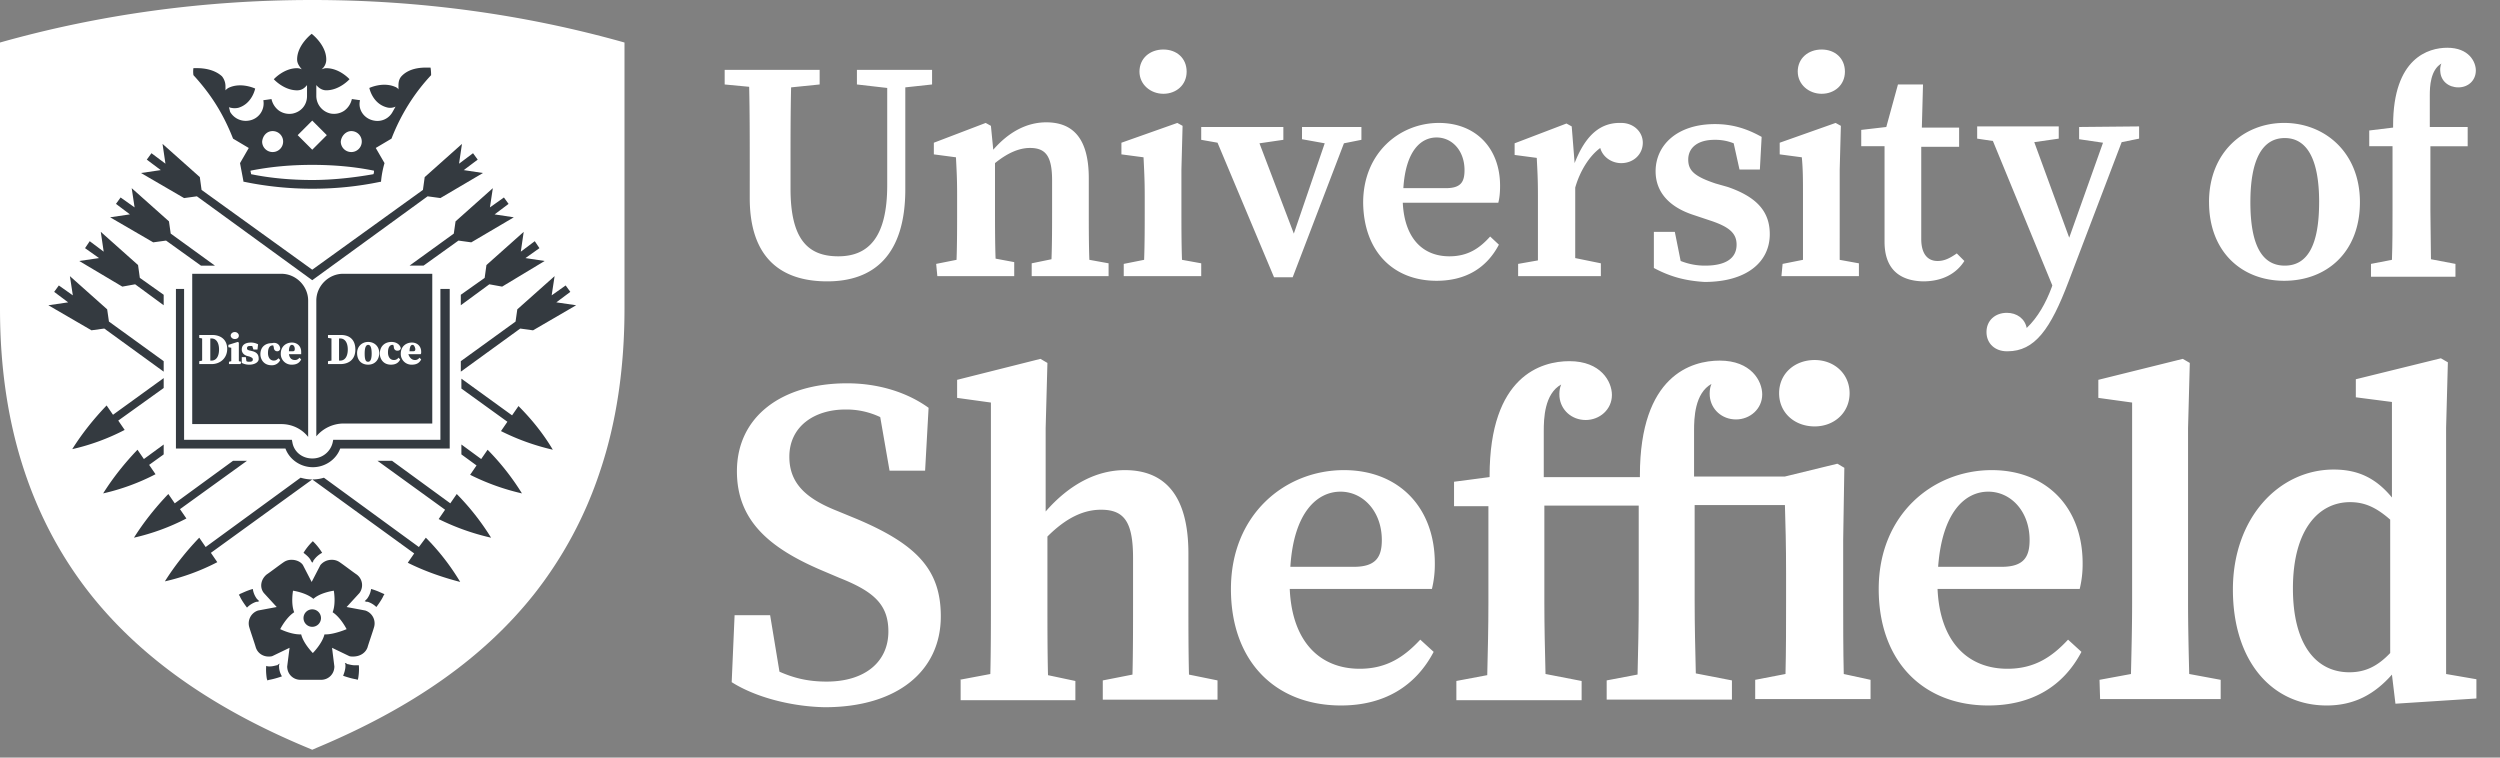
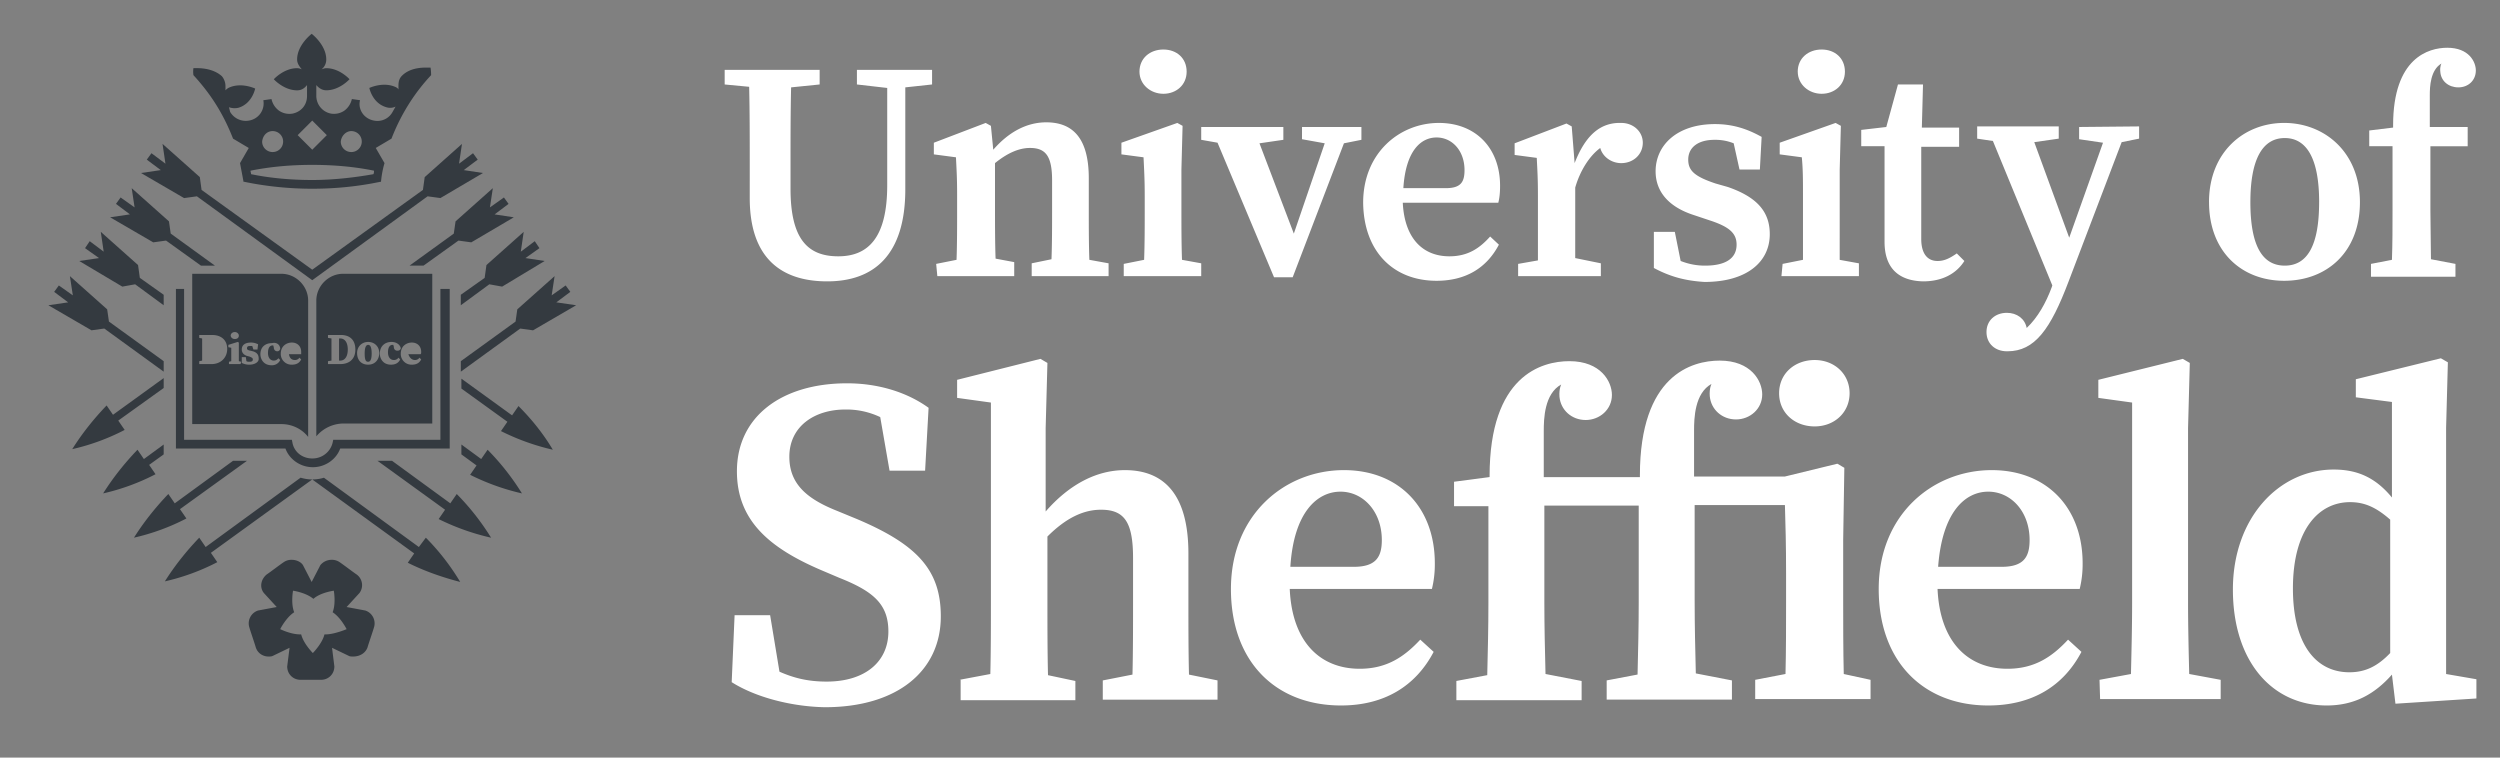
<svg xmlns="http://www.w3.org/2000/svg" width="99" height="30" viewBox="0 0 99 30">
  <rect x="0" y="0" width="99" height="30" fill="#808080" stroke="none" />
  <g fill="none" fill-rule="evenodd">
-     <path d="M12.365 0C8.075 0 3.922.577 0 1.684v10.543c0 2.353.323 4.498.969 6.436.6 1.8 1.476 3.437 2.63 4.89 1.984 2.492 4.821 4.499 8.604 6.068l.162.069.161-.07c3.807-1.591 6.621-3.575 8.605-6.067a15.898 15.898 0 0 0 2.63-4.89c.646-1.915.969-4.083.969-6.436V1.684C20.808.577 16.656 0 12.365 0" fill="#FFF" />
    <path d="M6.482 17.994v-.392l-.784.576-.254-.369c-.507.53-.969 1.108-1.36 1.73a8.653 8.653 0 0 0 2.075-.76l-.253-.37.576-.415zM19.586 8.49l.553-.416-.184-.254-.554.393.115-.762-1.476 1.315-.07.485-1.753 1.268h.554l1.384-.992.508.07 1.684-.992zM12.365 18.986c-.162 0-.3-.023-.461-.07l-3.76 2.746-.254-.37c-.508.531-.97 1.108-1.361 1.73a8.653 8.653 0 0 0 2.076-.76l-.254-.37 4.014-2.906zM22.03 11.973l.555-.415-.185-.254-.554.392.116-.761-1.477 1.315-.069.484-2.168 1.569v.415l2.353-1.707.507.07 1.707-.993zM9.781 18.248h-.553L6.92 19.932l-.254-.37c-.508.531-.969 1.108-1.361 1.73a8.653 8.653 0 0 0 2.076-.76l-.254-.37 2.653-1.914zM20.808 10.22l.554-.393-.185-.276-.553.415.115-.785-1.476 1.315-.07.508-.945.669v.415l1.13-.83.507.092 1.684-1.015zM14.787 6.898c-.784.138-1.615.23-2.422.23-.807 0-1.638-.069-2.422-.23 0-.047-.023-.093-.023-.139.807-.161 1.614-.23 2.445-.23.83 0 1.66.069 2.445.23 0 .046 0 .092-.023.139zm-3.99-1.707c.23 0 .415.184.415.415 0 .23-.185.415-.416.415a.414.414 0 0 1-.415-.415c.023-.23.185-.415.415-.415zm1.568-.416.577.577-.577.577-.577-.577.577-.577zm1.546.416c.23 0 .415.184.415.415 0 .23-.185.415-.415.415a.414.414 0 0 1-.416-.415c.023-.23.208-.415.416-.415zm3.137-2.515h-.162c-.23 0-.669.023-.968.323-.116.115-.139.254-.139.392v.092c0 .023 0 .047.023.07-.046-.047-.092-.093-.161-.116-.485-.207-1.015.046-1.015.046s.115.6.669.762a.495.495 0 0 0 .369-.023l-.116.207a.681.681 0 0 1-.738.346c-.392-.069-.646-.438-.553-.807l-.162-.023-.161-.023a.776.776 0 0 1-.3.461.727.727 0 0 1-.53.115.716.716 0 0 1-.578-.692v-.438c.093.115.231.208.393.208.53 0 .922-.439.922-.439S13.45 2.7 12.92 2.7c-.07 0-.116.023-.185.046a.493.493 0 0 0 .185-.392c0-.577-.577-1.015-.577-1.015s-.577.438-.577 1.015c0 .162.092.277.185.392a.435.435 0 0 0-.185-.046c-.53 0-.923.438-.923.438s.393.439.923.439c.185 0 .3-.093.392-.208v.438c0 .346-.23.623-.576.692a.727.727 0 0 1-.531-.115.776.776 0 0 1-.3-.461l-.161.023-.162.023a.688.688 0 0 1-.577.807.715.715 0 0 1-.738-.346l-.046-.184a.673.673 0 0 0 .37.023c.553-.162.668-.762.668-.762s-.53-.253-1.015-.046a.414.414 0 0 0-.161.116V3.414a.626.626 0 0 0-.139-.392c-.3-.277-.738-.323-.969-.323H7.66s-.023.115 0 .277c.277.3.554.646.784.992.323.484.577.992.785 1.522l.622.37-.346.6c.047.253.093.484.139.738h.023c.877.184 1.8.276 2.699.276.923 0 1.822-.092 2.699-.276h.023a3.8 3.8 0 0 1 .139-.739l-.347-.6.623-.369a7.93 7.93 0 0 1 .785-1.522c.23-.346.484-.67.784-.992 0-.185-.023-.3-.023-.3z" fill="#343A40" />
    <path fill="#343A40" d="M12.365 11.096 7.797 7.774l-.507.07-1.707-.993.784-.115-.554-.415.185-.254.554.415-.116-.784 1.477 1.315.069.507 4.383 3.16 4.383-3.16.07-.507 1.476-1.315-.116.784.554-.415.185.254-.554.415.761.115-1.684.992-.507-.069zM17.44 11.442v5.975h-4.245l-.023.115a.818.818 0 0 1-.807.623c-.392 0-.715-.253-.784-.623l-.023-.115H7.29v-5.975h-.323v6.321h4.337c.161.438.6.738 1.084.738.484 0 .923-.3 1.084-.738h4.337v-6.32h-.369zM20.67 19.54a9.771 9.771 0 0 0-1.361-1.73l-.254.368-.784-.576v.392l.6.438-.254.37a9.08 9.08 0 0 0 2.053.737M7.959 10.52h.553L6.76 9.25l-.069-.484-1.476-1.315.115.762-.554-.393-.184.254.553.415-.784.116 1.707.992.508-.07zM6.482 11.673l-.945-.67-.07-.507-1.476-1.315.115.785-.553-.415-.185.276.554.393-.785.115 1.707 1.015.508-.092 1.13.83zM19.447 21.293a9.771 9.771 0 0 0-1.36-1.73l-.255.369-2.307-1.684h-.576l2.676 1.937-.254.37a9.264 9.264 0 0 0 2.076.738M6.482 14.303l-2.168-1.569-.07-.484-1.476-1.315.116.761-.554-.392-.185.254.554.415-.784.115 1.707.992.507-.07 2.353 1.708zM16.863 21.293l-.276.369-3.76-2.745c-.14.046-.3.069-.462.069l4.037 2.93-.254.369c.646.323 1.361.576 2.076.76a9.153 9.153 0 0 0-1.36-1.752M6.482 15.364v-.392l-2.007 1.453-.253-.369c-.508.53-.97 1.107-1.361 1.73a8.653 8.653 0 0 0 2.076-.761l-.254-.37 1.8-1.291zM21.892 17.81c-.369-.624-.83-1.2-1.36-1.73l-.254.368-2.007-1.453v.392l1.822 1.315-.254.369a9.08 9.08 0 0 0 2.053.738M12.896 25.122h-.047c-.092.37-.461.738-.461.738s-.37-.369-.461-.738h-.046c-.37 0-.785-.208-.785-.208s.23-.46.554-.669c-.139-.346-.046-.853-.046-.853s.507.07.807.323c.277-.254.808-.323.808-.323s.092.507-.047.853c.323.208.554.67.554.67s-.484.207-.83.207m1.66.508c.047-.162.208-.623.254-.785a.536.536 0 0 0-.346-.669l-.738-.138.508-.554a.521.521 0 0 0-.116-.738c-.138-.092-.53-.392-.669-.484a.53.53 0 0 0-.323-.093.568.568 0 0 0-.438.208l-.346.669-.346-.67c-.092-.138-.277-.207-.438-.207a.53.53 0 0 0-.323.093c-.139.092-.531.392-.67.484-.23.185-.3.508-.115.738l.508.554-.738.138a.536.536 0 0 0-.346.67c.046.16.207.622.253.784.07.23.277.369.508.369.046 0 .115 0 .161-.023l.67-.323-.093.738c0 .3.23.53.53.53h.808c.3 0 .53-.23.53-.53l-.092-.738.67.323c.045.023.115.023.16.023.3 0 .508-.162.578-.37" />
-     <path d="M12.365 24.13a.346.346 0 1 1 0 .692.346.346 0 0 1 0-.692M10.15 23.83h.046l.07-.023-.046-.046-.024-.023-.023-.023a.837.837 0 0 1-.161-.392c-.254.069-.461.184-.485.184l-.069.046.046.07c0 .023.116.23.277.438a.903.903 0 0 1 .37-.23M12.296 22.17l.023.045.046.07.046-.07v-.023l.023-.023a.94.94 0 0 1 .323-.277c-.138-.23-.3-.392-.323-.415l-.046-.046-.046.046a2.258 2.258 0 0 0-.323.415c.092.07.208.162.277.277M15.18 23.507c-.024 0-.231-.115-.485-.184a.837.837 0 0 1-.162.392l-.023.023-.023.023-.046.046.07.023h.046a.869.869 0 0 1 .346.208c.161-.208.276-.415.276-.438l.047-.07c.023.023-.047-.023-.047-.023M14.049 26.345c-.092 0-.185-.023-.277-.046h-.023l-.023-.023-.07-.024.024.07v.046c0 .138-.046.277-.092.392.253.092.484.138.507.138l.07.023.022-.069c0-.023.047-.253.023-.507h-.161M11.05 26.39v-.045l.023-.07-.07.047-.022.023h-.023c-.093.023-.185.046-.277.046-.046 0-.092 0-.138-.023-.024.254.023.507.023.507l.023.07.069-.024c.023 0 .254-.046.507-.138a.778.778 0 0 1-.115-.392M11.558 13.657c-.07 0-.116.092-.116.254h.139c.069 0 .092-.023.092-.093 0-.092-.046-.161-.115-.161M8.374 13.403h-.046v.877h.046c.185 0 .3-.162.3-.439 0-.276-.115-.438-.3-.438" fill="#343A40" />
    <path d="M11.673 14.257a.21.21 0 0 0 .184-.093l.07.07c-.07.138-.185.207-.37.207a.424.424 0 0 1-.438-.438c0-.3.23-.438.439-.438.207 0 .369.138.369.369v.092h-.485c.023.138.092.23.23.23zm-.577-.439c-.023.07-.069.093-.115.093s-.139-.023-.139-.162l-.023-.07h-.023c-.092 0-.184.07-.184.3 0 .185.092.3.23.3.07 0 .116-.022.185-.092l.07.07a.358.358 0 0 1-.347.207c-.3 0-.438-.23-.438-.438 0-.277.184-.438.461-.438.185-.047.323.069.323.23zm-1.222.623a.639.639 0 0 1-.3-.069v-.23h.161l.023.16c.046.024.07.024.116.024.092 0 .138-.023.138-.092 0-.047-.023-.07-.138-.116l-.093-.023c-.138-.046-.207-.138-.207-.254 0-.184.138-.276.369-.276.092 0 .184.023.277.069l-.024.207h-.161l-.046-.138h-.092c-.047 0-.116 0-.116.092 0 .023 0 .07.139.093l.092.023c.161.046.23.138.23.276.024.139-.138.254-.368.254zm-.347-.023h-.46v-.092l.091-.023v-.531l-.115-.023v-.092l.37-.116.045.024v.738l.093.023-.024.092zm-1.153 0H7.89v-.115l.115-.023v-.877l-.115-.023v-.115h.507c.37 0 .6.207.6.553 0 .346-.254.6-.623.6zm.923-1.269c.092 0 .161.07.161.139 0 .092-.069.138-.161.138s-.162-.07-.162-.138c0-.07.07-.139.162-.139zm1.845-2.307h-3.53v5.952h3.53c.416 0 .808.185 1.061.508v-5.398c0-.577-.484-1.062-1.06-1.062zM13.472 13.403h-.046v.877h.046c.185 0 .3-.162.3-.439 0-.276-.115-.438-.3-.438M14.58 13.657c-.093 0-.139.115-.139.346 0 .3.07.323.139.323.092 0 .138-.116.138-.323 0-.23-.046-.346-.138-.346" fill="#343A40" />
    <path d="M16.425 14.257a.21.21 0 0 0 .185-.093l.069.07c-.07.138-.185.207-.37.207a.424.424 0 0 1-.438-.438c0-.3.231-.438.439-.438.207 0 .369.138.369.369 0 .046 0 .069-.023.092h-.485c.046.138.139.23.254.23zm-.554-.462c-.023.07-.069.093-.138.093-.046 0-.138-.024-.138-.162l-.023-.07h-.024c-.092 0-.184.07-.184.3 0 .185.092.3.23.3a.21.21 0 0 0 .185-.092l.07.07c-.07.138-.185.207-.37.207-.3 0-.438-.23-.438-.438 0-.277.185-.462.461-.462.208 0 .346.116.37.254zm-1.291.646c-.277 0-.439-.184-.439-.461 0-.254.185-.439.439-.439.253 0 .438.185.438.439s-.162.461-.438.461zm-1.108-.023h-.484v-.115l.138-.023v-.877l-.138-.023v-.115h.507c.37 0 .577.207.577.576 0 .37-.23.577-.6.577zm.116-3.576c-.577 0-1.062.485-1.062 1.062v5.375a1.42 1.42 0 0 1 1.062-.508h3.53v-5.929h-3.53z" fill="#343A40" />
-     <path d="M16.333 13.657c-.07 0-.116.092-.116.254h.139c.07 0 .092-.023.092-.093-.023-.092-.046-.161-.115-.161" fill="#343A40" />
    <path d="M71.86 16.886c.784 0 1.384-.553 1.384-1.314 0-.762-.6-1.315-1.384-1.315-.784 0-1.407.53-1.407 1.315 0 .784.623 1.314 1.407 1.314M33.958 2.768h2.952v.577l-1.06.115v4.037c0 2.607-1.247 3.645-3.092 3.645-1.846 0-3.068-.946-3.068-3.299V6.505c0-1.015 0-2.053-.023-3.068l-.97-.092v-.577h3.761v.577l-1.13.115c-.023.992-.023 2.03-.023 3.045v.97c0 2.006.692 2.675 1.891 2.675 1.2 0 1.938-.76 1.938-2.814V3.483l-1.2-.138v-.577h.024zM37.072 10.45l.807-.161c.023-.6.023-1.407.023-1.938v-.646c0-.669-.023-.992-.046-1.476l-.876-.116v-.461l2.053-.784.207.115.093.946c.622-.715 1.338-1.085 2.099-1.085 1.084 0 1.684.67 1.684 2.215v1.292c0 .554 0 1.338.023 1.938l.761.138v.508h-3.045v-.508l.784-.161c.024-.6.024-1.361.024-1.938V7.15c0-.969-.254-1.291-.877-1.291-.438 0-.9.207-1.384.6v1.845c0 .53 0 1.315.023 1.938l.738.138v.554h-3.045l-.046-.485zM44.5 10.45l.807-.161c.024-.6.024-1.407.024-1.938v-.577c0-.669-.024-1.06-.047-1.545l-.876-.116v-.461l2.214-.784.208.115-.046 1.73v1.638c0 .53 0 1.315.023 1.938l.761.138v.508H44.5v-.485zM51.56 5.029h2.352v.508l-.692.138-2.03 5.306h-.738l-2.238-5.33-.646-.114v-.508h3.253v.508l-.946.138 1.361 3.576 1.223-3.576-.9-.162zM55.573 7.451h1.684c.6 0 .738-.253.738-.715 0-.761-.484-1.292-1.107-1.292s-1.223.53-1.315 2.007m-1.592.577c0-1.984 1.454-3.16 3-3.16 1.453 0 2.422.992 2.422 2.491 0 .277-.023.484-.07.669H55.55c.07 1.43.808 2.122 1.846 2.122.738 0 1.2-.323 1.614-.784l.346.323c-.484.923-1.314 1.43-2.468 1.43-1.707 0-2.884-1.153-2.907-3.091M65.493 10.612v-1.43h.83l.231 1.153c.3.115.6.184.969.184.83 0 1.246-.3 1.246-.83 0-.461-.3-.715-1.085-.969l-.622-.208c-.923-.3-1.5-.876-1.5-1.73 0-1.015.83-1.868 2.353-1.868.692 0 1.269.184 1.846.507l-.07 1.292h-.807l-.23-1.038a1.949 1.949 0 0 0-.762-.138c-.646 0-1.038.3-1.038.784 0 .438.254.669 1.084.946l.485.138c1.2.415 1.66 1.015 1.66 1.869 0 1.107-.922 1.891-2.583 1.891-.761-.046-1.361-.207-2.007-.553M70.591 10.45l.807-.161V7.774c0-.669 0-1.06-.046-1.545l-.876-.116v-.461l2.214-.784.208.115-.046 1.73V10.29l.761.138v.508h-3.068l.046-.485zM74.628 9.574V5.79h-.923v-.646l.992-.115.462-1.684h.992l-.046 1.707h1.476v.761h-1.5v3.645c0 .6.254.877.646.877.254 0 .462-.092.762-.3l.3.3c-.323.507-.877.807-1.638.807-.923-.023-1.523-.484-1.523-1.568M91.838 8.005c0-1.707-.485-2.538-1.361-2.538-.877 0-1.362.83-1.362 2.538 0 1.707.462 2.514 1.362 2.514.9 0 1.36-.807 1.36-2.514m-4.36 0c0-1.984 1.385-3.137 2.976-3.137 1.592 0 3 1.153 3 3.137s-1.316 3.114-3 3.114-2.975-1.153-2.975-3.114M28.975 27.014l.115-2.653h1.407l.37 2.238c.576.253 1.13.392 1.868.392 1.522 0 2.445-.785 2.445-1.984 0-1.084-.6-1.592-1.938-2.123l-.76-.323c-2.031-.876-3.3-1.96-3.3-3.898 0-2.169 1.777-3.484 4.36-3.484 1.27 0 2.4.37 3.23.97l-.138 2.49h-1.408l-.369-2.122a3.113 3.113 0 0 0-1.384-.3c-1.223 0-2.215.67-2.215 1.87 0 1.06.67 1.66 1.892 2.144l.784.323c2.4 1.015 3.322 2.03 3.322 3.853 0 2.168-1.73 3.599-4.59 3.599-1.315-.023-2.746-.392-3.691-.992M37.995 26.921l1.222-.23c.023-.9.023-2.076.023-2.86v-7.89l-1.338-.185v-.715l3.3-.83.276.161-.07 2.584v3.299c.947-1.085 2.03-1.638 3.138-1.638 1.592 0 2.515 1.015 2.515 3.299v1.914c0 .83 0 1.984.023 2.884l1.13.23v.762H43.67v-.761l1.176-.231c.023-.9.023-2.03.023-2.86V22.1c0-1.43-.346-1.915-1.269-1.915-.692 0-1.384.323-2.122 1.062v2.606c0 .808 0 1.961.023 2.884l1.084.23v.762h-4.544v-.808h-.046zM51.098 22.446h2.514c.877 0 1.108-.392 1.108-1.061 0-1.13-.739-1.915-1.638-1.915-.9 0-1.846.785-1.984 2.976m-2.353.877c0-2.953 2.145-4.706 4.475-4.706 2.169 0 3.599 1.476 3.599 3.69a4.1 4.1 0 0 1-.115 1.016h-5.63c.093 2.122 1.223 3.16 2.769 3.16 1.084 0 1.776-.484 2.4-1.153l.53.484c-.715 1.361-1.961 2.123-3.668 2.123-2.584 0-4.36-1.73-4.36-4.614M76.75 22.446h2.515c.877 0 1.107-.392 1.107-1.061 0-1.13-.738-1.915-1.638-1.915-.9 0-1.822.785-1.984 2.976m-2.353.877c0-2.953 2.146-4.706 4.476-4.706 2.168 0 3.599 1.476 3.599 3.69a4.1 4.1 0 0 1-.116 1.016h-5.629c.093 2.122 1.223 3.16 2.769 3.16 1.084 0 1.776-.484 2.399-1.153l.53.484c-.715 1.361-1.96 2.123-3.69 2.123-2.561 0-4.338-1.73-4.338-4.614M83.14 26.921l1.246-.23c.023-.97.046-1.915.046-2.86v-7.89l-1.338-.185v-.715l3.345-.83.277.161-.069 2.584v6.874c0 .946.023 1.915.046 2.86l1.246.231v.762h-4.775l-.023-.762zM93.037 26.622c.646 0 1.13-.254 1.615-.762v-5.282c-.577-.508-1.038-.693-1.592-.693-1.222 0-2.26 1.062-2.26 3.415 0 2.237.922 3.322 2.237 3.322zm1.684.092c-.692.784-1.5 1.223-2.584 1.223-2.168 0-3.714-1.754-3.714-4.591 0-2.838 1.823-4.752 3.991-4.752.946 0 1.661.323 2.307 1.107v-3.783l-1.43-.185v-.715l3.368-.83.277.16-.07 2.585v9.758l1.2.207v.762l-3.206.207-.139-1.153zM64.201 4.868c-.807-.024-1.407.46-1.846 1.591l-.115-1.453-.208-.115-2.053.784v.461l.877.116c.023.484.046.807.046 1.476v2.584l-.784.138v.485h3.276v-.508l-1.015-.207V7.428c.184-.646.553-1.246.991-1.568.093.346.439.6.831.6.484 0 .854-.347.854-.808 0-.438-.37-.784-.854-.784" fill="#FFF" />
    <path d="M73.013 26.69c-.023-.922-.023-2.075-.023-2.883v-2.422l.046-2.86-.276-.162-2.077.507h-3.598v-1.822c0-.484.023-1.476.692-1.846 0 0-.093.162-.07.485.047.53.485.923 1.039.923.553 0 1.038-.416 1.038-.992 0-.53-.439-1.338-1.684-1.338-1.108 0-3.16.576-3.16 4.544v.07h-3.807V17.07c0-.484.023-1.476.692-1.845 0 0-.092.161-.07.484.047.53.485.923 1.039.923.553 0 1.038-.416 1.038-.992 0-.53-.438-1.338-1.684-1.338-1.107 0-3.16.576-3.16 4.544v.046l-1.408.185v.969h1.361v3.83c0 .968-.023 1.914-.046 2.86l-1.223.23v.762h4.96v-.761l-1.43-.277c-.023-.946-.046-1.892-.046-2.838v-3.83h3.737v3.83c0 .97-.023 1.915-.046 2.86l-1.223.232v.76h4.96v-.76l-1.43-.277c-.023-.946-.046-1.892-.046-2.838V20h3.575c.023.762.046 1.593.046 2.7v1.13c0 .785 0 1.961-.023 2.86l-1.2.231v.762h4.568v-.762l-1.06-.23zM82.333 5.029v.484l.946.139-1.338 3.76-1.384-3.783.969-.139v-.484h-3.23v.484l.623.093 2.353 5.72-.023.07c-.23.623-.554 1.2-.992 1.615-.07-.37-.392-.6-.784-.6-.462 0-.808.3-.808.761 0 .462.346.762.808.762h.023c1.084 0 1.707-.877 2.422-2.769l2.1-5.513.691-.139v-.484l-2.376.023zM97.72 5.029h-1.5V3.76c0-.323.024-.992.462-1.245 0 0-.07.115-.046.322.023.37.323.623.715.623.392 0 .692-.276.692-.669 0-.346-.277-.9-1.13-.9-.738 0-2.146.393-2.146 3.069v.092l-.945.115v.623h.922v2.561c0 .646 0 1.292-.023 1.938l-.83.161v.508h3.345v-.508l-.97-.184c0-.646-.022-1.27-.022-1.915v-2.56h1.476v-.762zM71.19 2.837c0-.53.416-.876.947-.876.53 0 .922.346.922.876 0 .531-.415.877-.922.877-.508 0-.946-.369-.946-.877M45.123 2.837c0-.53.415-.876.946-.876.53 0 .922.346.922.876 0 .531-.415.877-.922.877-.508 0-.946-.369-.946-.877" fill="#FFF" />
  </g>
</svg>